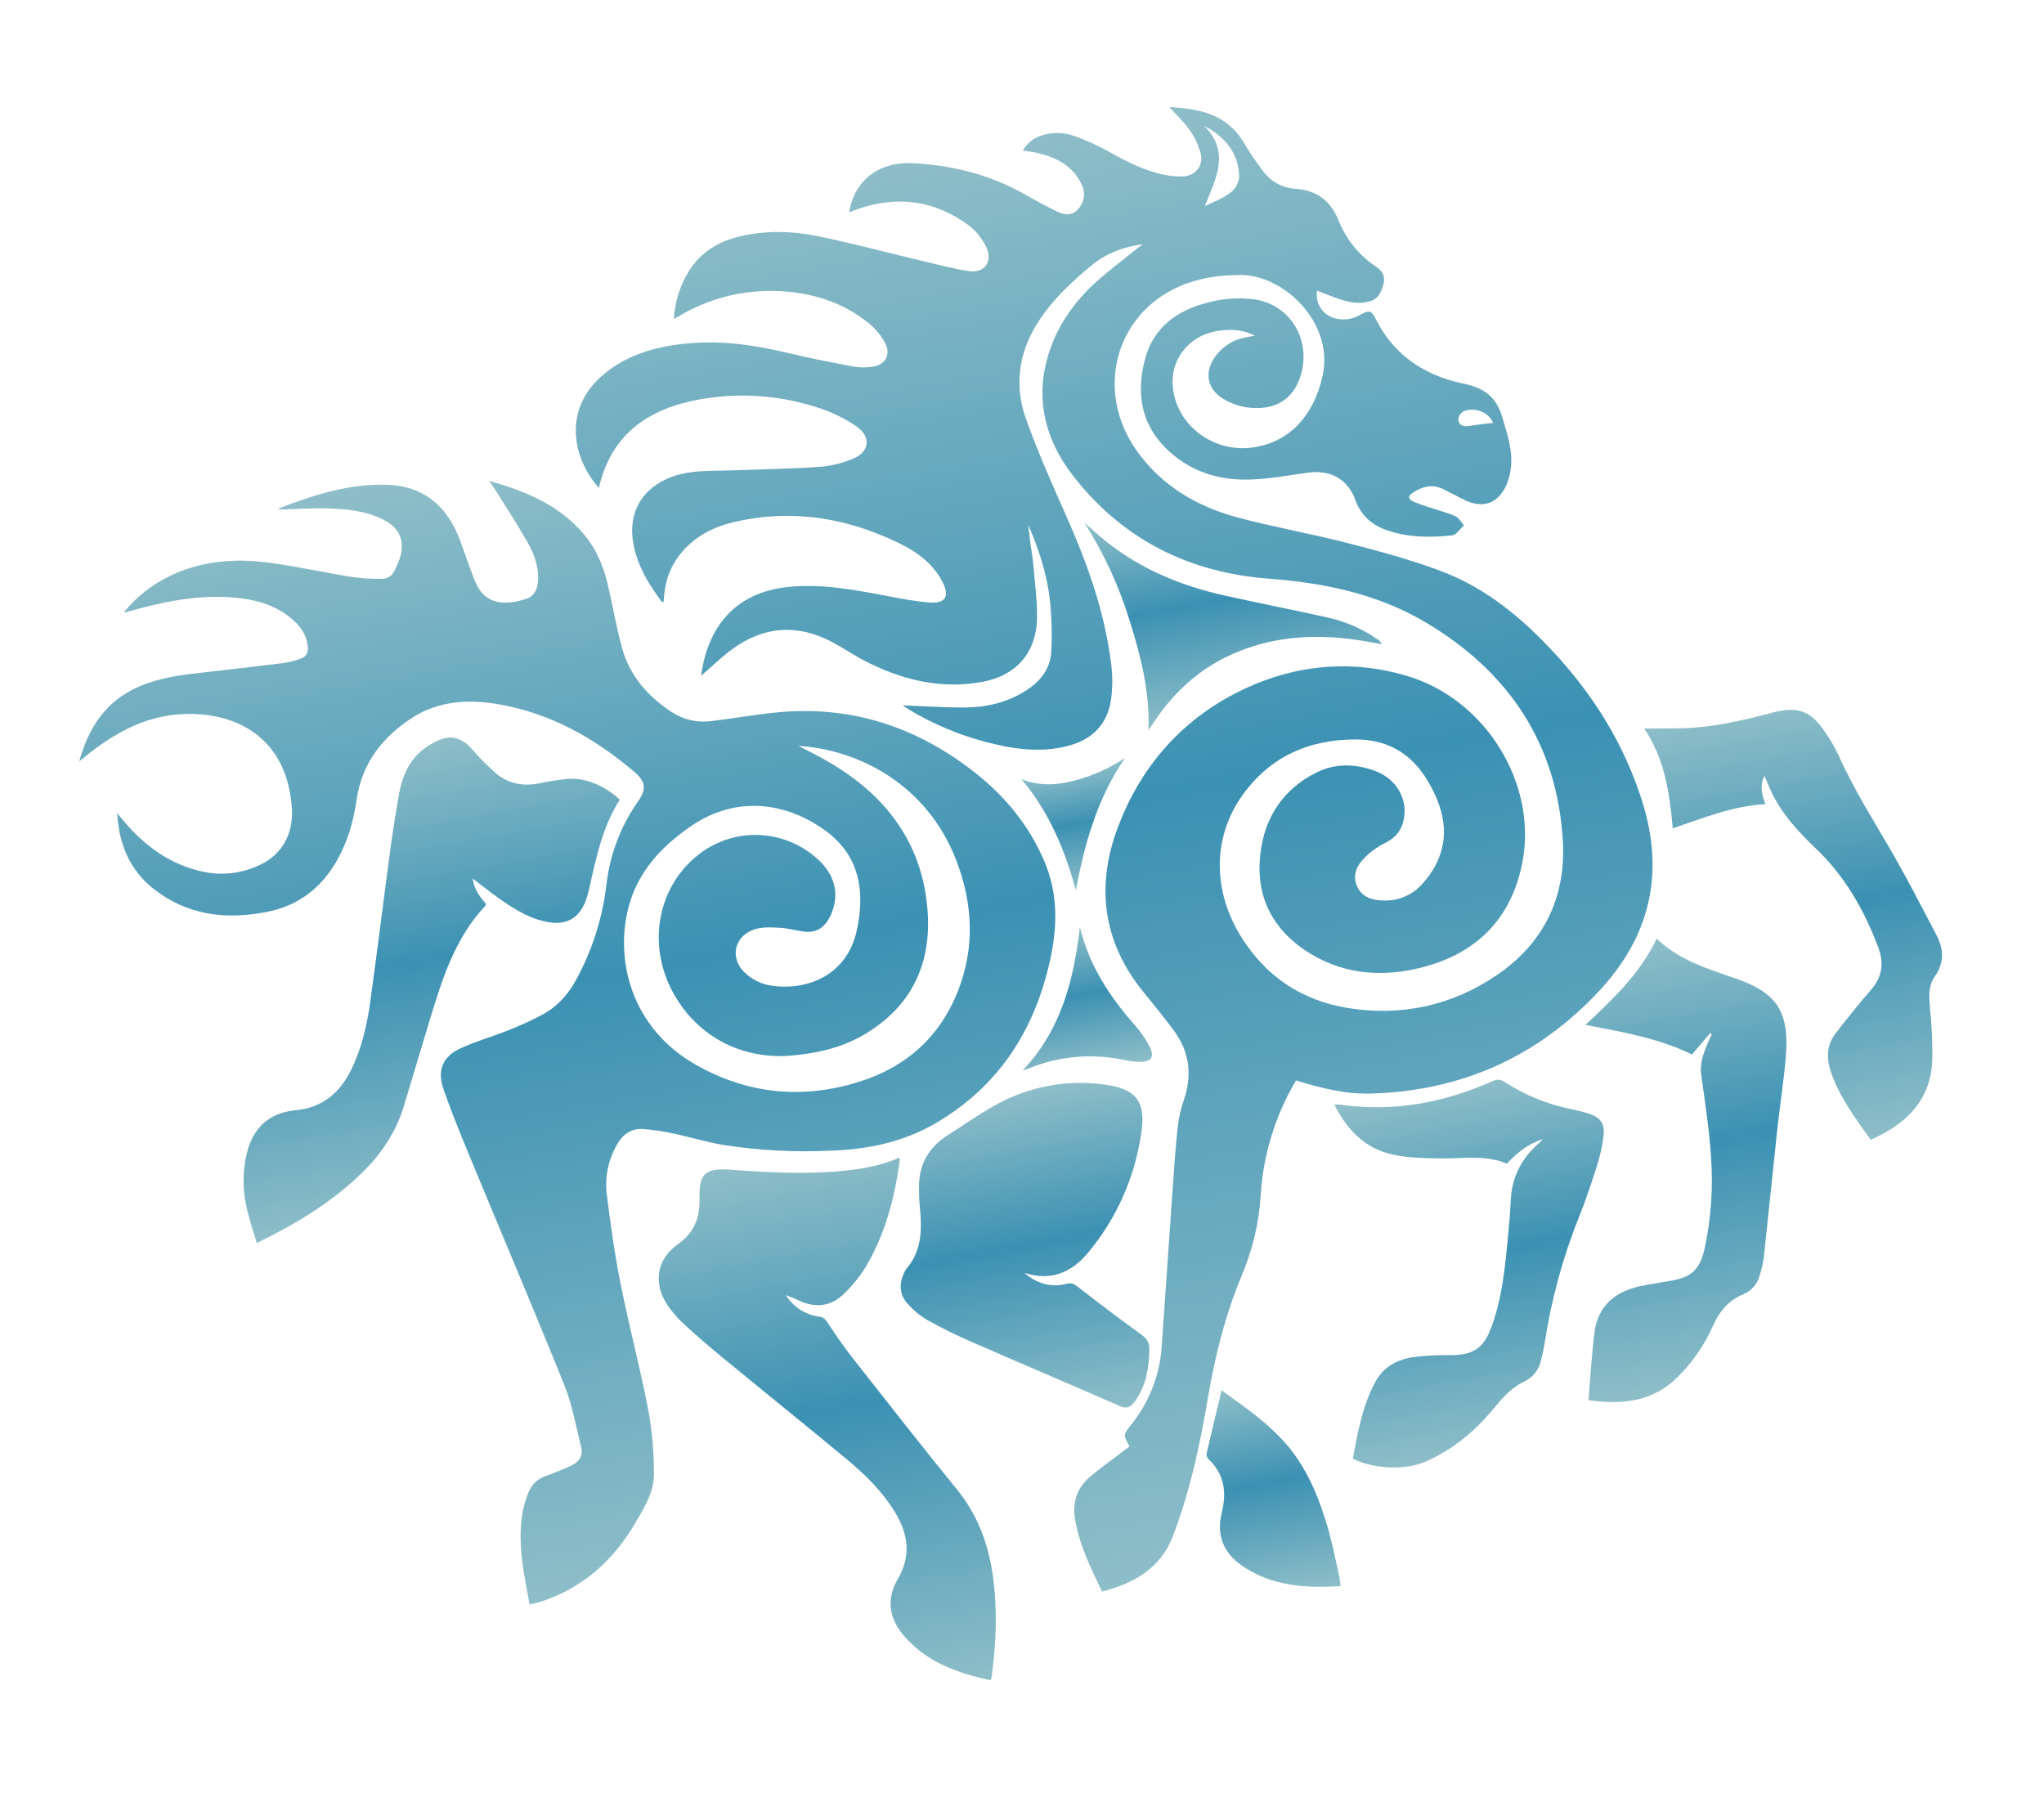
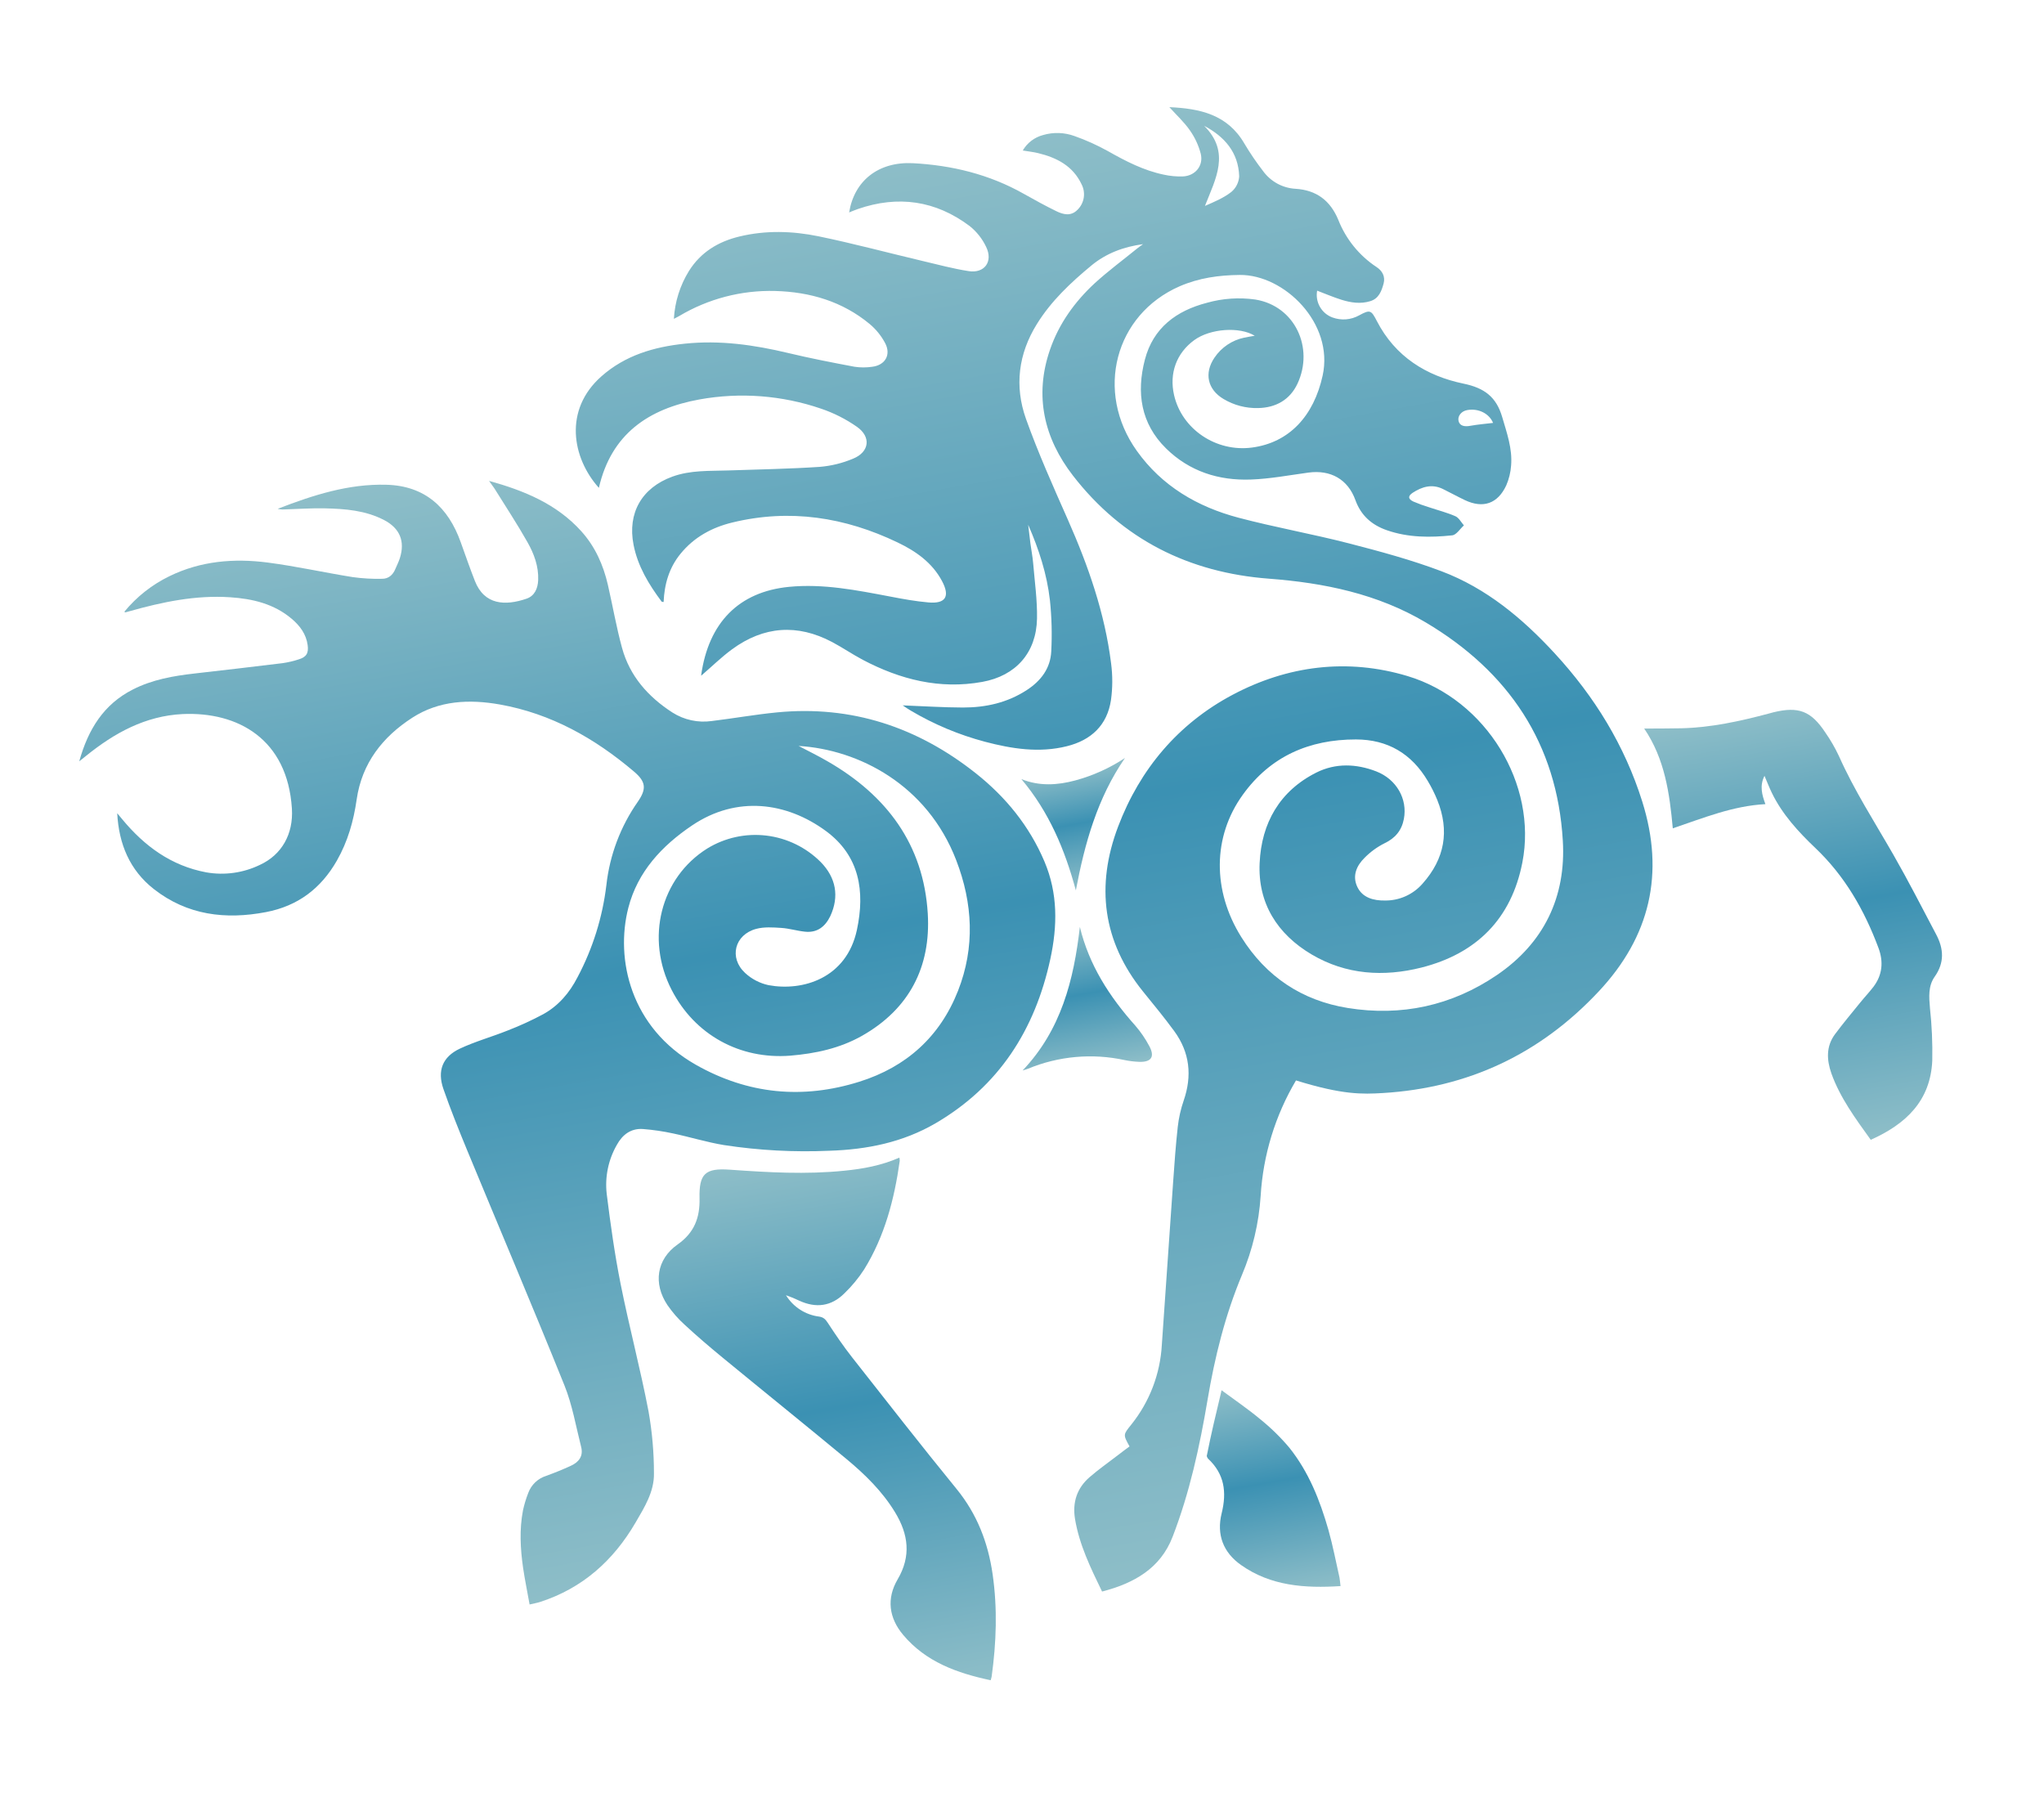
<svg xmlns="http://www.w3.org/2000/svg" width="246" height="218" viewBox="0 0 246 218" fill="none">
  <g clip-path="url(#clip0_1722_858)">
    <path d="M137.571 29.383C135.249 29.7 133.144 30.468 131.336 31.967C128.852 34.026 126.518 36.215 124.795 38.993C122.557 42.59 122.08 46.479 123.476 50.404C124.95 54.527 126.747 58.536 128.519 62.543C130.978 68.101 132.968 73.788 133.723 79.842C133.916 81.308 133.911 82.793 133.707 84.258C133.249 87.293 131.314 89.083 128.399 89.809C125.068 90.639 121.791 90.124 118.551 89.272C115.412 88.441 112.402 87.178 109.606 85.52C109.289 85.34 109.002 85.134 108.641 84.892C111.132 84.987 113.521 85.146 115.892 85.151C118.634 85.155 121.245 84.575 123.592 83.04C125.295 81.927 126.428 80.422 126.521 78.382C126.629 76.339 126.576 74.291 126.362 72.256C126.007 69.102 125.028 66.085 123.743 63.153C123.832 63.911 123.915 64.669 124.015 65.425C124.115 66.181 124.279 67.005 124.345 67.799C124.53 70.012 124.847 72.231 124.807 74.442C124.729 78.56 122.26 81.335 118.223 82.066C113.105 82.993 108.349 81.787 103.831 79.406C102.576 78.744 101.396 77.928 100.137 77.264C95.96 75.056 91.917 75.356 88.118 78.134C86.819 79.084 85.662 80.228 84.413 81.3C84.458 81.332 84.382 81.305 84.384 81.279C85.275 74.904 88.948 71.222 94.947 70.629C99.082 70.224 103.091 71.031 107.114 71.791C108.649 72.089 110.188 72.367 111.74 72.503C113.812 72.686 114.36 71.784 113.374 69.93C112.193 67.71 110.219 66.333 108.046 65.292C101.697 62.242 95.062 61.203 88.144 62.882C85.689 63.474 83.527 64.648 81.9 66.649C80.535 68.318 79.958 70.296 79.868 72.452C79.774 72.432 79.662 72.443 79.626 72.398C78.078 70.329 76.755 68.147 76.251 65.576C75.493 61.731 77.255 58.696 80.921 57.363C83.123 56.562 85.4 56.697 87.664 56.618C91.325 56.492 94.992 56.432 98.647 56.189C100.036 56.075 101.397 55.741 102.681 55.197C104.638 54.396 104.865 52.583 103.14 51.371C101.812 50.442 100.36 49.706 98.827 49.187C94.122 47.574 89.086 47.191 84.194 48.071C78.046 49.182 73.556 52.242 72.076 58.715C68.845 55.106 67.822 49.339 72.364 45.309C75.229 42.763 78.715 41.745 82.43 41.36C86.635 40.922 90.752 41.502 94.842 42.481C97.492 43.116 100.166 43.635 102.844 44.139C103.548 44.245 104.263 44.247 104.967 44.142C106.532 43.953 107.27 42.697 106.53 41.296C106.064 40.416 105.433 39.635 104.671 38.997C101.381 36.272 97.487 35.133 93.294 35.02C89.237 34.91 85.233 35.955 81.746 38.033C81.576 38.135 81.394 38.218 81.103 38.373C81.219 36.325 81.845 34.341 82.924 32.601C84.34 30.352 86.436 29.086 88.958 28.471C92.14 27.695 95.38 27.794 98.524 28.441C102.714 29.305 106.848 30.419 111.028 31.407C112.877 31.844 114.721 32.342 116.595 32.632C118.47 32.922 119.553 31.491 118.683 29.71C118.221 28.735 117.544 27.879 116.703 27.207C112.604 24.126 108.078 23.484 103.236 25.159C102.892 25.277 102.557 25.422 102.196 25.567C102.812 21.747 105.725 19.435 109.863 19.64C114.569 19.89 119.069 20.981 123.226 23.332C124.512 24.058 125.811 24.772 127.141 25.421C127.978 25.826 128.879 26.052 129.671 25.258C130.074 24.867 130.341 24.357 130.43 23.802C130.52 23.247 130.428 22.677 130.169 22.178C129.126 19.971 127.192 18.976 124.954 18.431C124.38 18.29 123.78 18.23 123.091 18.113C123.628 17.192 124.508 16.522 125.537 16.252C126.777 15.888 128.101 15.93 129.316 16.373C130.703 16.863 132.047 17.469 133.335 18.183C135.475 19.396 137.642 20.516 140.064 21.02C140.812 21.185 141.578 21.257 142.344 21.235C143.843 21.172 144.865 19.96 144.514 18.507C144.251 17.494 143.806 16.536 143.202 15.682C142.511 14.689 141.594 13.85 140.734 12.895C144.384 13.061 147.713 13.758 149.757 17.266C150.439 18.415 151.19 19.52 152.006 20.578C152.459 21.205 153.047 21.724 153.725 22.095C154.404 22.466 155.156 22.68 155.927 22.722C158.427 22.878 160.097 24.129 161.062 26.447C161.976 28.775 163.586 30.763 165.67 32.138C166.363 32.586 166.744 33.286 166.52 34.125C166.273 35.025 165.946 35.939 164.905 36.249C163.737 36.605 162.588 36.429 161.462 36.081C160.462 35.767 159.495 35.351 158.52 34.981C158.399 35.65 158.518 36.34 158.855 36.929C159.191 37.519 159.724 37.971 160.36 38.206C160.882 38.398 161.439 38.476 161.993 38.433C162.547 38.39 163.085 38.227 163.57 37.956C164.891 37.242 165.022 37.308 165.707 38.636C167.915 42.92 171.654 45.242 176.146 46.173C178.655 46.69 180.085 47.778 180.79 50.181C181.351 52.106 182.035 53.994 181.864 56.025C181.807 56.848 181.61 57.655 181.283 58.411C180.254 60.629 178.491 61.227 176.299 60.189C175.398 59.761 174.527 59.276 173.634 58.84C172.334 58.215 171.138 58.578 170.019 59.307C169.434 59.697 169.451 60.053 170.1 60.361C170.726 60.63 171.367 60.863 172.019 61.059C173.069 61.413 174.152 61.686 175.161 62.129C175.581 62.314 175.86 62.861 176.184 63.232C175.717 63.646 175.283 64.374 174.776 64.429C172.143 64.708 169.492 64.707 166.937 63.822C165.12 63.199 163.804 62.065 163.126 60.187C162.221 57.679 160.135 56.516 157.471 56.877C155.163 57.19 152.857 57.63 150.537 57.713C146.676 57.853 143.153 56.739 140.335 53.965C137.282 50.964 136.759 47.229 137.789 43.285C138.783 39.458 141.58 37.392 145.265 36.439C147.155 35.906 149.136 35.773 151.081 36.049C155.863 36.825 158.165 41.869 156.158 46.17C155.252 48.105 153.569 49.069 151.417 49.111C149.958 49.148 148.518 48.772 147.262 48.024C145.327 46.88 144.899 44.915 146.159 43.053C146.995 41.808 148.283 40.94 149.749 40.636C150.162 40.542 150.577 40.489 151.01 40.412C149.2 39.286 145.655 39.538 143.745 40.924C141.595 42.481 140.697 44.924 141.304 47.559C142.252 51.673 146.373 54.43 150.67 53.865C155.179 53.271 158.117 50.049 159.183 45.202C160.566 38.903 154.557 33.038 149.21 33.09C146.7 33.113 144.277 33.451 141.977 34.453C134.165 37.862 131.74 47.14 136.817 54.258C139.848 58.516 144.125 61 149.053 62.306C153.446 63.468 157.932 64.257 162.332 65.392C166.096 66.363 169.872 67.383 173.504 68.757C178.903 70.799 183.262 74.447 187.141 78.663C191.908 83.843 195.529 89.712 197.649 96.469C200.367 105.121 198.598 112.71 192.421 119.308C185.363 126.853 176.689 130.934 166.399 131.55C164.009 131.689 161.623 131.787 155.975 130.031C153.475 134.253 152.017 139.015 151.723 143.921C151.511 147.204 150.748 150.427 149.466 153.455C147.445 158.291 146.197 163.331 145.329 168.491C144.386 174.082 143.18 179.63 141.134 184.934C139.66 188.778 136.467 190.549 132.636 191.545C131.249 188.682 129.891 185.901 129.377 182.792C129.058 180.802 129.615 179.099 131.126 177.786C132.215 176.84 133.401 176.007 134.548 175.127C135.012 174.76 135.487 174.421 135.943 174.078C135.149 172.646 135.175 172.667 136.159 171.442C138.349 168.712 139.633 165.361 139.829 161.86C140.289 155.328 140.729 148.793 141.189 142.261C141.345 140.044 141.501 137.827 141.746 135.62C141.866 134.545 142.104 133.487 142.455 132.466C143.492 129.473 143.2 126.671 141.328 124.103C140.134 122.47 138.848 120.912 137.577 119.345C132.698 113.311 131.869 106.599 134.565 99.487C137.189 92.554 141.805 87.1 148.321 83.632C154.949 80.108 162.143 79.183 169.409 81.368C178.876 84.213 185.056 94.409 183.22 103.8C181.897 110.6 177.677 114.773 171.079 116.446C166.535 117.591 162.006 117.318 157.866 114.873C153.726 112.427 151.367 108.698 151.601 103.856C151.818 99.071 154.004 95.195 158.429 92.977C160.746 91.816 163.24 91.91 165.641 92.84C168.085 93.794 169.416 96.167 168.959 98.562C168.696 99.945 167.922 100.879 166.618 101.495C165.736 101.94 164.932 102.526 164.238 103.23C163.268 104.179 162.728 105.399 163.351 106.727C163.973 108.055 165.334 108.399 166.676 108.378C167.531 108.389 168.379 108.213 169.161 107.864C169.943 107.514 170.639 106.999 171.203 106.354C173.883 103.35 174.475 99.992 172.98 96.279C172.657 95.488 172.274 94.723 171.835 93.991C169.89 90.705 167.013 88.998 163.189 88.993C157.579 88.989 152.907 91.017 149.578 95.643C145.923 100.698 145.905 107.201 149.391 112.774C152.376 117.545 156.688 120.417 162.194 121.31C168.663 122.357 174.726 121.039 180.148 117.355C185.807 113.511 188.494 107.943 188.088 101.178C187.403 89.472 181.539 80.818 171.591 74.91C165.799 71.47 159.369 70.147 152.712 69.644C143.103 68.916 135.08 64.927 129.131 57.237C125.657 52.743 124.455 47.648 126.366 42.094C127.444 38.954 129.344 36.319 131.75 34.089C133.4 32.586 135.184 31.27 136.901 29.873C137.115 29.701 137.347 29.545 137.571 29.383ZM144.923 15.14C148.121 18.332 146.305 21.503 145.018 24.782C146.13 24.3 147.261 23.828 148.193 23.101C148.47 22.869 148.697 22.582 148.86 22.259C149.023 21.936 149.118 21.582 149.139 21.22C149.047 18.342 147.378 16.44 144.923 15.14ZM179.694 50.898C179.248 49.793 177.954 49.103 176.576 49.356C175.876 49.48 175.407 50.074 175.539 50.662C175.672 51.249 176.238 51.394 177.01 51.237C177.884 51.082 178.789 51.007 179.694 50.898Z" fill="url(#paint0_linear_1722_858)" />
    <path d="M58.857 57.874C63.061 59.041 66.981 60.632 69.966 63.942C71.627 65.788 72.606 67.986 73.159 70.383C73.741 72.912 74.179 75.477 74.864 77.976C75.794 81.379 78.013 83.868 80.924 85.749C82.331 86.645 84.009 87.01 85.657 86.777C88.28 86.46 90.888 85.992 93.519 85.736C102.495 84.867 110.43 87.507 117.447 93.07C121.045 95.925 123.883 99.401 125.7 103.68C127.329 107.524 127.273 111.43 126.409 115.423C124.556 123.949 120.237 130.712 112.626 135.17C108.66 137.492 104.327 138.354 99.804 138.494C95.574 138.681 91.335 138.453 87.148 137.813C85.08 137.475 83.059 136.843 81.006 136.411C79.816 136.153 78.61 135.976 77.396 135.88C75.935 135.774 74.908 136.559 74.23 137.801C73.216 139.574 72.791 141.626 73.016 143.659C73.469 147.304 73.979 150.952 74.698 154.553C75.719 159.669 77.07 164.724 78.05 169.848C78.487 172.316 78.706 174.818 78.705 177.324C78.743 179.53 77.556 181.416 76.481 183.259C73.814 187.825 70.098 191.15 65.008 192.795C64.64 192.915 64.25 192.978 63.737 193.1C63.465 191.567 63.165 190.119 62.952 188.673C62.624 186.379 62.5 184.072 62.941 181.779C63.097 181.058 63.312 180.352 63.581 179.667C63.76 179.184 64.047 178.749 64.419 178.395C64.792 178.041 65.241 177.777 65.731 177.624C66.744 177.256 67.744 176.853 68.722 176.4C69.7 175.947 70.22 175.221 69.942 174.135C69.311 171.655 68.882 169.088 67.932 166.733C64.111 157.249 60.11 147.837 56.204 138.389C55.206 135.968 54.228 133.533 53.365 131.06C52.606 128.877 53.249 127.196 55.33 126.213C57.197 125.334 59.215 124.782 61.137 124.007C62.59 123.445 64.008 122.794 65.382 122.058C67.216 121.042 68.535 119.501 69.504 117.617C71.338 114.163 72.517 110.397 72.981 106.51C73.384 102.894 74.69 99.44 76.778 96.466C77.843 94.921 77.719 94.061 76.313 92.869C71.591 88.855 66.332 85.888 60.172 84.788C56.497 84.133 52.854 84.297 49.627 86.373C46.054 88.677 43.555 91.846 42.926 96.219C42.554 98.808 41.86 101.26 40.551 103.565C38.622 106.947 35.833 109.04 32.017 109.771C27.143 110.704 22.539 110.15 18.516 107.001C15.61 104.725 14.304 101.58 14.107 97.873L14.707 98.594C17.383 101.831 20.613 104.2 24.809 104.986C27.013 105.378 29.283 105.061 31.296 104.081C33.911 102.873 35.323 100.373 35.131 97.321C34.607 88.943 28.621 85.632 21.96 85.939C17.485 86.162 13.757 88.219 10.352 90.975L9.537 91.625C10.618 87.757 12.485 84.768 15.97 82.991C18.317 81.79 20.858 81.345 23.44 81.053C26.97 80.65 30.498 80.244 34.028 79.809C34.677 79.713 35.316 79.564 35.94 79.361C36.874 79.079 37.163 78.611 37.027 77.636C36.847 76.315 36.102 75.319 35.127 74.49C32.986 72.667 30.401 72.06 27.693 71.881C23.548 71.606 19.544 72.447 15.589 73.562C15.427 73.609 15.264 73.654 15.101 73.695C15.082 73.698 15.058 73.677 14.961 73.628C16.444 71.821 18.3 70.359 20.402 69.341C24.161 67.507 28.167 67.176 32.225 67.704C35.658 68.151 39.047 68.912 42.466 69.458C43.642 69.62 44.828 69.687 46.014 69.657C46.75 69.655 47.279 69.201 47.57 68.504C47.756 68.058 47.983 67.626 48.127 67.167C48.765 65.138 48.125 63.58 46.229 62.591C43.997 61.429 41.551 61.234 39.104 61.18C37.459 61.144 35.811 61.265 34.164 61.312C33.915 61.326 33.665 61.3 33.425 61.234C37.649 59.603 41.922 58.209 46.522 58.341C51.122 58.472 53.949 61.039 55.452 65.266C56.013 66.822 56.551 68.382 57.154 69.919C58.295 72.828 60.816 72.926 63.366 72.054C64.34 71.722 64.73 70.827 64.771 69.807C64.835 68.146 64.266 66.637 63.482 65.251C62.238 63.049 60.842 60.933 59.505 58.784C59.289 58.465 59.066 58.168 58.857 57.874ZM96.113 89.775C97.27 90.383 98.447 90.954 99.566 91.606C106.675 95.683 111.161 101.606 111.66 109.964C112.041 116.378 109.428 121.437 103.742 124.663C101.069 126.173 98.148 126.797 95.104 127.051C89.044 127.524 83.621 124.547 80.84 119.148C77.652 112.961 79.487 105.65 85.116 102.12C87.243 100.816 89.745 100.268 92.222 100.563C94.698 100.857 97.006 101.978 98.773 103.746C100.623 105.633 101.024 107.894 99.927 110.257C99.305 111.544 98.328 112.288 96.877 112.128C95.922 112.032 94.981 111.734 94.026 111.675C93.025 111.61 91.962 111.536 91.012 111.79C88.41 112.483 87.699 115.272 89.678 117.101C90.471 117.834 91.445 118.339 92.498 118.565C96.595 119.326 101.883 117.757 103.133 111.907C104.119 107.27 103.462 103 99.396 100.01C94.68 96.548 88.679 95.714 83.3 99.337C79.661 101.786 76.738 104.919 75.623 109.247C74.03 115.438 75.88 123.693 83.763 128.155C90.029 131.699 96.625 132.327 103.441 130.18C109.071 128.408 113.129 124.779 115.308 119.227C117.359 113.988 117.081 108.714 115.083 103.528C111.582 94.421 103.311 90.205 96.113 89.775Z" fill="url(#paint1_linear_1722_858)" />
    <path d="M108.243 139.321C108.272 139.452 108.286 139.585 108.285 139.719C107.634 144.327 106.478 148.776 104.004 152.772C103.323 153.824 102.523 154.793 101.62 155.661C100.059 157.219 98.214 157.463 96.211 156.546C95.686 156.292 95.146 156.07 94.594 155.882C95.025 156.581 95.607 157.175 96.296 157.62C96.985 158.064 97.764 158.349 98.577 158.452C99.131 158.531 99.361 158.801 99.646 159.236C100.563 160.638 101.509 162.028 102.543 163.346C106.712 168.652 110.864 173.973 115.128 179.202C117.592 182.225 118.914 185.652 119.463 189.454C120.058 193.579 119.915 197.694 119.344 201.803C119.314 201.944 119.276 202.083 119.233 202.22C115.192 201.361 111.43 200.021 108.689 196.751C106.983 194.719 106.672 192.39 108.036 190.073C109.681 187.273 109.326 184.644 107.728 182.016C106.192 179.483 104.108 177.452 101.876 175.595C96.941 171.504 91.948 167.486 86.999 163.417C85.438 162.133 83.903 160.826 82.412 159.444C81.63 158.74 80.933 157.947 80.335 157.081C78.594 154.481 79.008 151.556 81.558 149.768C83.569 148.355 84.247 146.536 84.191 144.212C84.122 141.244 84.889 140.563 87.827 140.772C92.419 141.1 97.012 141.367 101.613 140.896C103.872 140.673 106.093 140.27 108.243 139.321Z" fill="url(#paint2_linear_1722_858)" />
-     <path d="M74.589 96.249C72.516 99.491 71.744 103.207 70.921 106.907C70.808 107.436 70.656 107.956 70.466 108.463C69.685 110.474 68.23 111.329 66.106 110.998C63.938 110.66 62.109 109.549 60.346 108.332C59.207 107.543 58.127 106.667 56.883 105.726C57.061 107.05 57.765 107.944 58.486 108.787C58.457 108.892 58.46 108.96 58.426 108.994C54.762 112.884 53.221 117.816 51.721 122.765C50.682 126.196 49.649 129.63 48.622 133.068C47.676 136.233 45.907 138.879 43.558 141.159C39.919 144.699 35.639 147.305 30.906 149.597C30.486 148.156 30.01 146.822 29.713 145.45C29.199 143.306 29.183 141.072 29.667 138.922C30.433 135.763 32.337 133.93 35.554 133.622C38.834 133.306 40.906 131.531 42.291 128.694C43.574 126.077 44.187 123.265 44.583 120.412C45.436 114.235 46.196 108.049 47.025 101.868C47.306 99.78 47.655 97.704 48.012 95.628C48.355 93.646 49.086 91.818 50.611 90.457C51.315 89.844 52.118 89.355 52.985 89.011C54.419 88.435 55.69 88.912 56.713 90.063C57.621 91.119 58.6 92.112 59.644 93.034C61.109 94.29 62.862 94.647 64.763 94.301C65.985 94.034 67.222 93.842 68.467 93.727C70.554 93.611 72.916 94.642 74.589 96.249Z" fill="url(#paint3_linear_1722_858)" />
-     <path d="M123.288 153.193C124.782 154.481 126.47 154.998 128.356 154.504C128.962 154.345 129.302 154.544 129.768 154.91C132.281 156.868 134.826 158.782 137.405 160.654C138.03 161.114 138.326 161.578 138.319 162.325C138.298 164.646 137.94 166.859 136.491 168.777C135.993 169.436 135.534 169.558 134.717 169.2C128.816 166.605 122.876 164.099 116.946 161.505C115.125 160.712 113.33 159.832 111.596 158.861C110.716 158.34 109.923 157.686 109.244 156.92C108.264 155.855 108.177 154.575 108.785 153.259C108.856 153.071 108.952 152.894 109.07 152.732C110.982 150.521 110.969 147.897 110.699 145.205C110.621 144.442 110.612 143.67 110.603 142.901C110.575 140.16 111.766 138.085 114.055 136.623C115.921 135.436 117.739 134.154 119.666 133.073C123.755 130.744 128.506 129.861 133.158 130.564C136.76 131.081 137.888 132.613 137.372 136.216C136.639 141.565 134.421 146.598 130.971 150.74C128.96 153.164 126.469 154.222 123.288 153.193Z" fill="url(#paint4_linear_1722_858)" />
-     <path d="M191.176 168.504C191.414 165.722 191.563 163.081 191.88 160.461C192.273 157.206 194.327 155.461 197.417 154.793C198.642 154.533 199.882 154.355 201.112 154.137C203.545 153.729 204.57 152.788 205.131 150.365C205.947 146.629 206.209 142.792 205.907 138.978C205.689 135.743 205.184 132.541 204.741 129.309C204.564 128.022 204.979 126.895 205.435 125.761C205.61 125.324 205.823 124.901 206.017 124.473L205.824 124.333L203.633 126.911C199.683 124.96 195.286 124.204 190.813 123.345C194.134 120.244 197.375 117.171 199.387 112.976C202.104 115.576 205.552 116.609 208.94 117.781C213.804 119.464 215.331 121.742 214.945 126.926C214.716 129.929 214.229 132.913 213.902 135.913C213.349 141.035 212.842 146.163 212.285 151.285C212.186 152.019 212.024 152.742 211.798 153.447C211.67 153.962 211.424 154.441 211.08 154.844C210.735 155.247 210.301 155.564 209.812 155.768C208.01 156.496 206.92 157.857 206.145 159.598C205.13 161.872 203.707 163.938 201.947 165.695C199.001 168.646 195.376 169.124 191.176 168.504Z" fill="url(#paint5_linear_1722_858)" />
-     <path d="M162.816 175.543C163.416 172.38 163.965 169.188 165.541 166.286C166.67 164.205 168.587 163.462 170.761 163.242C172.062 163.125 173.369 163.074 174.676 163.09C177.315 163.085 178.575 162.236 179.486 159.737C180.786 156.227 181.138 152.536 181.488 148.849C181.626 147.398 181.759 145.947 181.819 144.509C181.937 141.691 183.1 139.412 185.208 137.586C185.332 137.481 185.433 137.349 185.668 137.102C183.826 137.685 182.552 138.779 181.355 140.044C178.696 138.926 175.926 139.472 173.189 139.42C171.353 139.383 169.478 139.348 167.704 138.966C164.348 138.279 162.152 136.046 160.599 132.953C160.81 132.93 161.023 132.923 161.236 132.934C167.659 133.868 173.738 132.732 179.601 130.125C180.147 129.88 180.538 129.857 181.067 130.208C183.509 131.792 186.226 132.901 189.076 133.477C189.742 133.625 190.406 133.778 191.06 133.982C192.67 134.467 193.196 135.218 192.967 136.909C192.818 138.012 192.575 139.099 192.241 140.16C191.592 142.196 190.935 144.234 190.133 146.208C188.13 151.178 186.709 156.365 185.9 161.665C185.78 162.394 185.623 163.116 185.431 163.829C185.307 164.359 185.065 164.854 184.722 165.276C184.378 165.698 183.944 166.036 183.45 166.264C182 166.955 180.955 168.073 179.948 169.305C177.612 172.171 174.812 174.552 171.361 175.992C168.912 177.003 165.038 176.731 162.816 175.543Z" fill="url(#paint6_linear_1722_858)" />
    <path d="M225.149 137.178C223.295 134.598 221.465 132.123 220.414 129.195C219.839 127.556 219.761 125.929 220.85 124.465C221.814 123.167 222.857 121.926 223.874 120.669C224.392 120.029 224.962 119.429 225.464 118.775C226.562 117.335 226.697 115.736 226.075 114.077C224.381 109.542 222.04 105.438 218.48 102.057C216.427 100.103 214.485 97.993 213.226 95.382C212.923 94.75 212.671 94.099 212.36 93.374C211.752 94.581 212.061 95.665 212.47 96.78C208.572 96.984 205.04 98.432 201.324 99.69C200.938 95.463 200.359 91.33 197.883 87.682C199.431 87.67 200.901 87.683 202.368 87.648C205.945 87.562 209.414 86.798 212.863 85.881C213.056 85.83 213.248 85.77 213.439 85.725C216.463 84.994 217.96 85.557 219.688 88.167C220.306 89.055 220.848 89.993 221.309 90.971C223.155 95.122 225.613 98.925 227.862 102.85C229.673 106.009 231.33 109.257 233.031 112.478C233.934 114.19 234.035 115.862 232.845 117.543C232.044 118.672 232.161 120.005 232.276 121.34C232.503 123.431 232.596 125.534 232.553 127.636C232.345 132.477 229.39 135.284 225.149 137.178Z" fill="url(#paint7_linear_1722_858)" />
-     <path d="M161.336 190.888C157.042 191.164 152.941 190.878 149.364 188.353C147.22 186.846 146.394 184.695 147.029 182.131C147.664 179.566 147.363 177.39 145.386 175.546C145.314 175.454 145.263 175.348 145.235 175.235C145.208 175.121 145.205 175.004 145.227 174.889C145.768 172.535 146.336 170.188 146.898 167.839C146.929 167.708 146.957 167.581 147.016 167.316C148.624 168.509 150.201 169.574 151.653 170.789C152.937 171.82 154.117 172.974 155.177 174.235C157.505 177.144 158.86 180.566 159.877 184.122C160.414 186.025 160.78 187.958 161.214 189.879C161.27 190.18 161.283 190.478 161.336 190.888Z" fill="url(#paint8_linear_1722_858)" />
-     <path d="M138.214 87.894C138.4 83.294 137.31 79.029 135.99 74.807C134.718 70.607 132.872 66.603 130.504 62.91C131.374 63.661 132.222 64.435 133.117 65.153C137.338 68.537 142.204 70.517 147.422 71.681C151.55 72.602 155.692 73.406 159.838 74.331C161.925 74.799 163.905 75.66 165.672 76.868C165.94 77.033 166.162 77.262 166.32 77.535C165.603 77.405 164.885 77.273 164.167 77.152C159.301 76.336 154.491 76.416 149.798 78.121C145.106 79.827 141.563 82.847 138.849 86.951L138.214 87.894Z" fill="url(#paint9_linear_1722_858)" />
+     <path d="M161.336 190.888C157.042 191.164 152.941 190.878 149.364 188.353C147.22 186.846 146.394 184.695 147.029 182.131C147.664 179.566 147.363 177.39 145.386 175.546C145.314 175.454 145.263 175.348 145.235 175.235C145.768 172.535 146.336 170.188 146.898 167.839C146.929 167.708 146.957 167.581 147.016 167.316C148.624 168.509 150.201 169.574 151.653 170.789C152.937 171.82 154.117 172.974 155.177 174.235C157.505 177.144 158.86 180.566 159.877 184.122C160.414 186.025 160.78 187.958 161.214 189.879C161.27 190.18 161.283 190.478 161.336 190.888Z" fill="url(#paint8_linear_1722_858)" />
    <path d="M129.964 111.555C131.061 116.136 133.524 119.952 136.619 123.417C137.271 124.169 137.837 124.993 138.306 125.872C139.017 127.173 138.572 127.84 137.122 127.794C136.526 127.773 135.933 127.702 135.349 127.581C131.459 126.736 127.406 127.098 123.729 128.62C123.549 128.694 123.356 128.743 123.073 128.833C127.705 123.967 129.233 117.953 129.964 111.555Z" fill="url(#paint10_linear_1722_858)" />
    <path d="M129.481 107.16C128.159 102.256 126.254 97.705 122.924 93.765C125.069 94.635 127.254 94.507 129.412 93.925C131.538 93.352 133.558 92.439 135.395 91.222C132.069 96.043 130.548 101.504 129.481 107.16Z" fill="url(#paint11_linear_1722_858)" />
  </g>
  <defs>
    <linearGradient id="paint0_linear_1722_858" x1="123.214" y1="16.002" x2="153.684" y2="187.812" gradientUnits="userSpaceOnUse">
      <stop stop-color="#8EBEC8" />
      <stop offset="0.464" stop-color="#3B91B3" />
      <stop offset="1" stop-color="#8EBEC8" />
    </linearGradient>
    <linearGradient id="paint1_linear_1722_858" x1="60.338" y1="55.42" x2="84.114" y2="189.486" gradientUnits="userSpaceOnUse">
      <stop stop-color="#8EBEC8" />
      <stop offset="0.464" stop-color="#3B91B3" />
      <stop offset="1" stop-color="#8EBEC8" />
    </linearGradient>
    <linearGradient id="paint2_linear_1722_858" x1="93.628" y1="139.453" x2="105.201" y2="204.708" gradientUnits="userSpaceOnUse">
      <stop stop-color="#8EBEC8" />
      <stop offset="0.464" stop-color="#3B91B3" />
      <stop offset="1" stop-color="#8EBEC8" />
    </linearGradient>
    <linearGradient id="paint3_linear_1722_858" x1="46.676" y1="90.053" x2="56.433" y2="145.07" gradientUnits="userSpaceOnUse">
      <stop stop-color="#8EBEC8" />
      <stop offset="0.464" stop-color="#3B91B3" />
      <stop offset="1" stop-color="#8EBEC8" />
    </linearGradient>
    <linearGradient id="paint4_linear_1722_858" x1="120.645" y1="131.666" x2="127.588" y2="170.815" gradientUnits="userSpaceOnUse">
      <stop stop-color="#8EBEC8" />
      <stop offset="0.464" stop-color="#3B91B3" />
      <stop offset="1" stop-color="#8EBEC8" />
    </linearGradient>
    <linearGradient id="paint5_linear_1722_858" x1="197.222" y1="113.36" x2="206.689" y2="166.739" gradientUnits="userSpaceOnUse">
      <stop stop-color="#8EBEC8" />
      <stop offset="0.464" stop-color="#3B91B3" />
      <stop offset="1" stop-color="#8EBEC8" />
    </linearGradient>
    <linearGradient id="paint6_linear_1722_858" x1="173.471" y1="130.67" x2="181.228" y2="174.411" gradientUnits="userSpaceOnUse">
      <stop stop-color="#8EBEC8" />
      <stop offset="0.464" stop-color="#3B91B3" />
      <stop offset="1" stop-color="#8EBEC8" />
    </linearGradient>
    <linearGradient id="paint7_linear_1722_858" x1="212.943" y1="85.011" x2="222.284" y2="137.686" gradientUnits="userSpaceOnUse">
      <stop stop-color="#8EBEC8" />
      <stop offset="0.464" stop-color="#3B91B3" />
      <stop offset="1" stop-color="#8EBEC8" />
    </linearGradient>
    <linearGradient id="paint8_linear_1722_858" x1="150.408" y1="166.715" x2="154.898" y2="192.03" gradientUnits="userSpaceOnUse">
      <stop stop-color="#8EBEC8" />
      <stop offset="0.464" stop-color="#3B91B3" />
      <stop offset="1" stop-color="#8EBEC8" />
    </linearGradient>
    <linearGradient id="paint9_linear_1722_858" x1="146.608" y1="60.054" x2="151.139" y2="85.602" gradientUnits="userSpaceOnUse">
      <stop stop-color="#8EBEC8" />
      <stop offset="0.464" stop-color="#3B91B3" />
      <stop offset="1" stop-color="#8EBEC8" />
    </linearGradient>
    <linearGradient id="paint10_linear_1722_858" x1="128.033" y1="111.898" x2="131.056" y2="128.948" gradientUnits="userSpaceOnUse">
      <stop stop-color="#8EBEC8" />
      <stop offset="0.464" stop-color="#3B91B3" />
      <stop offset="1" stop-color="#8EBEC8" />
    </linearGradient>
    <linearGradient id="paint11_linear_1722_858" x1="129.131" y1="92.333" x2="131.691" y2="106.768" gradientUnits="userSpaceOnUse">
      <stop stop-color="#8EBEC8" />
      <stop offset="0.464" stop-color="#3B91B3" />
      <stop offset="1" stop-color="#8EBEC8" />
    </linearGradient>
    <clipPath id="clip0_1722_858">
      <rect width="216.726" height="182.656" fill="white" transform="translate(0 37.845) rotate(-10.057)" />
    </clipPath>
  </defs>
</svg>